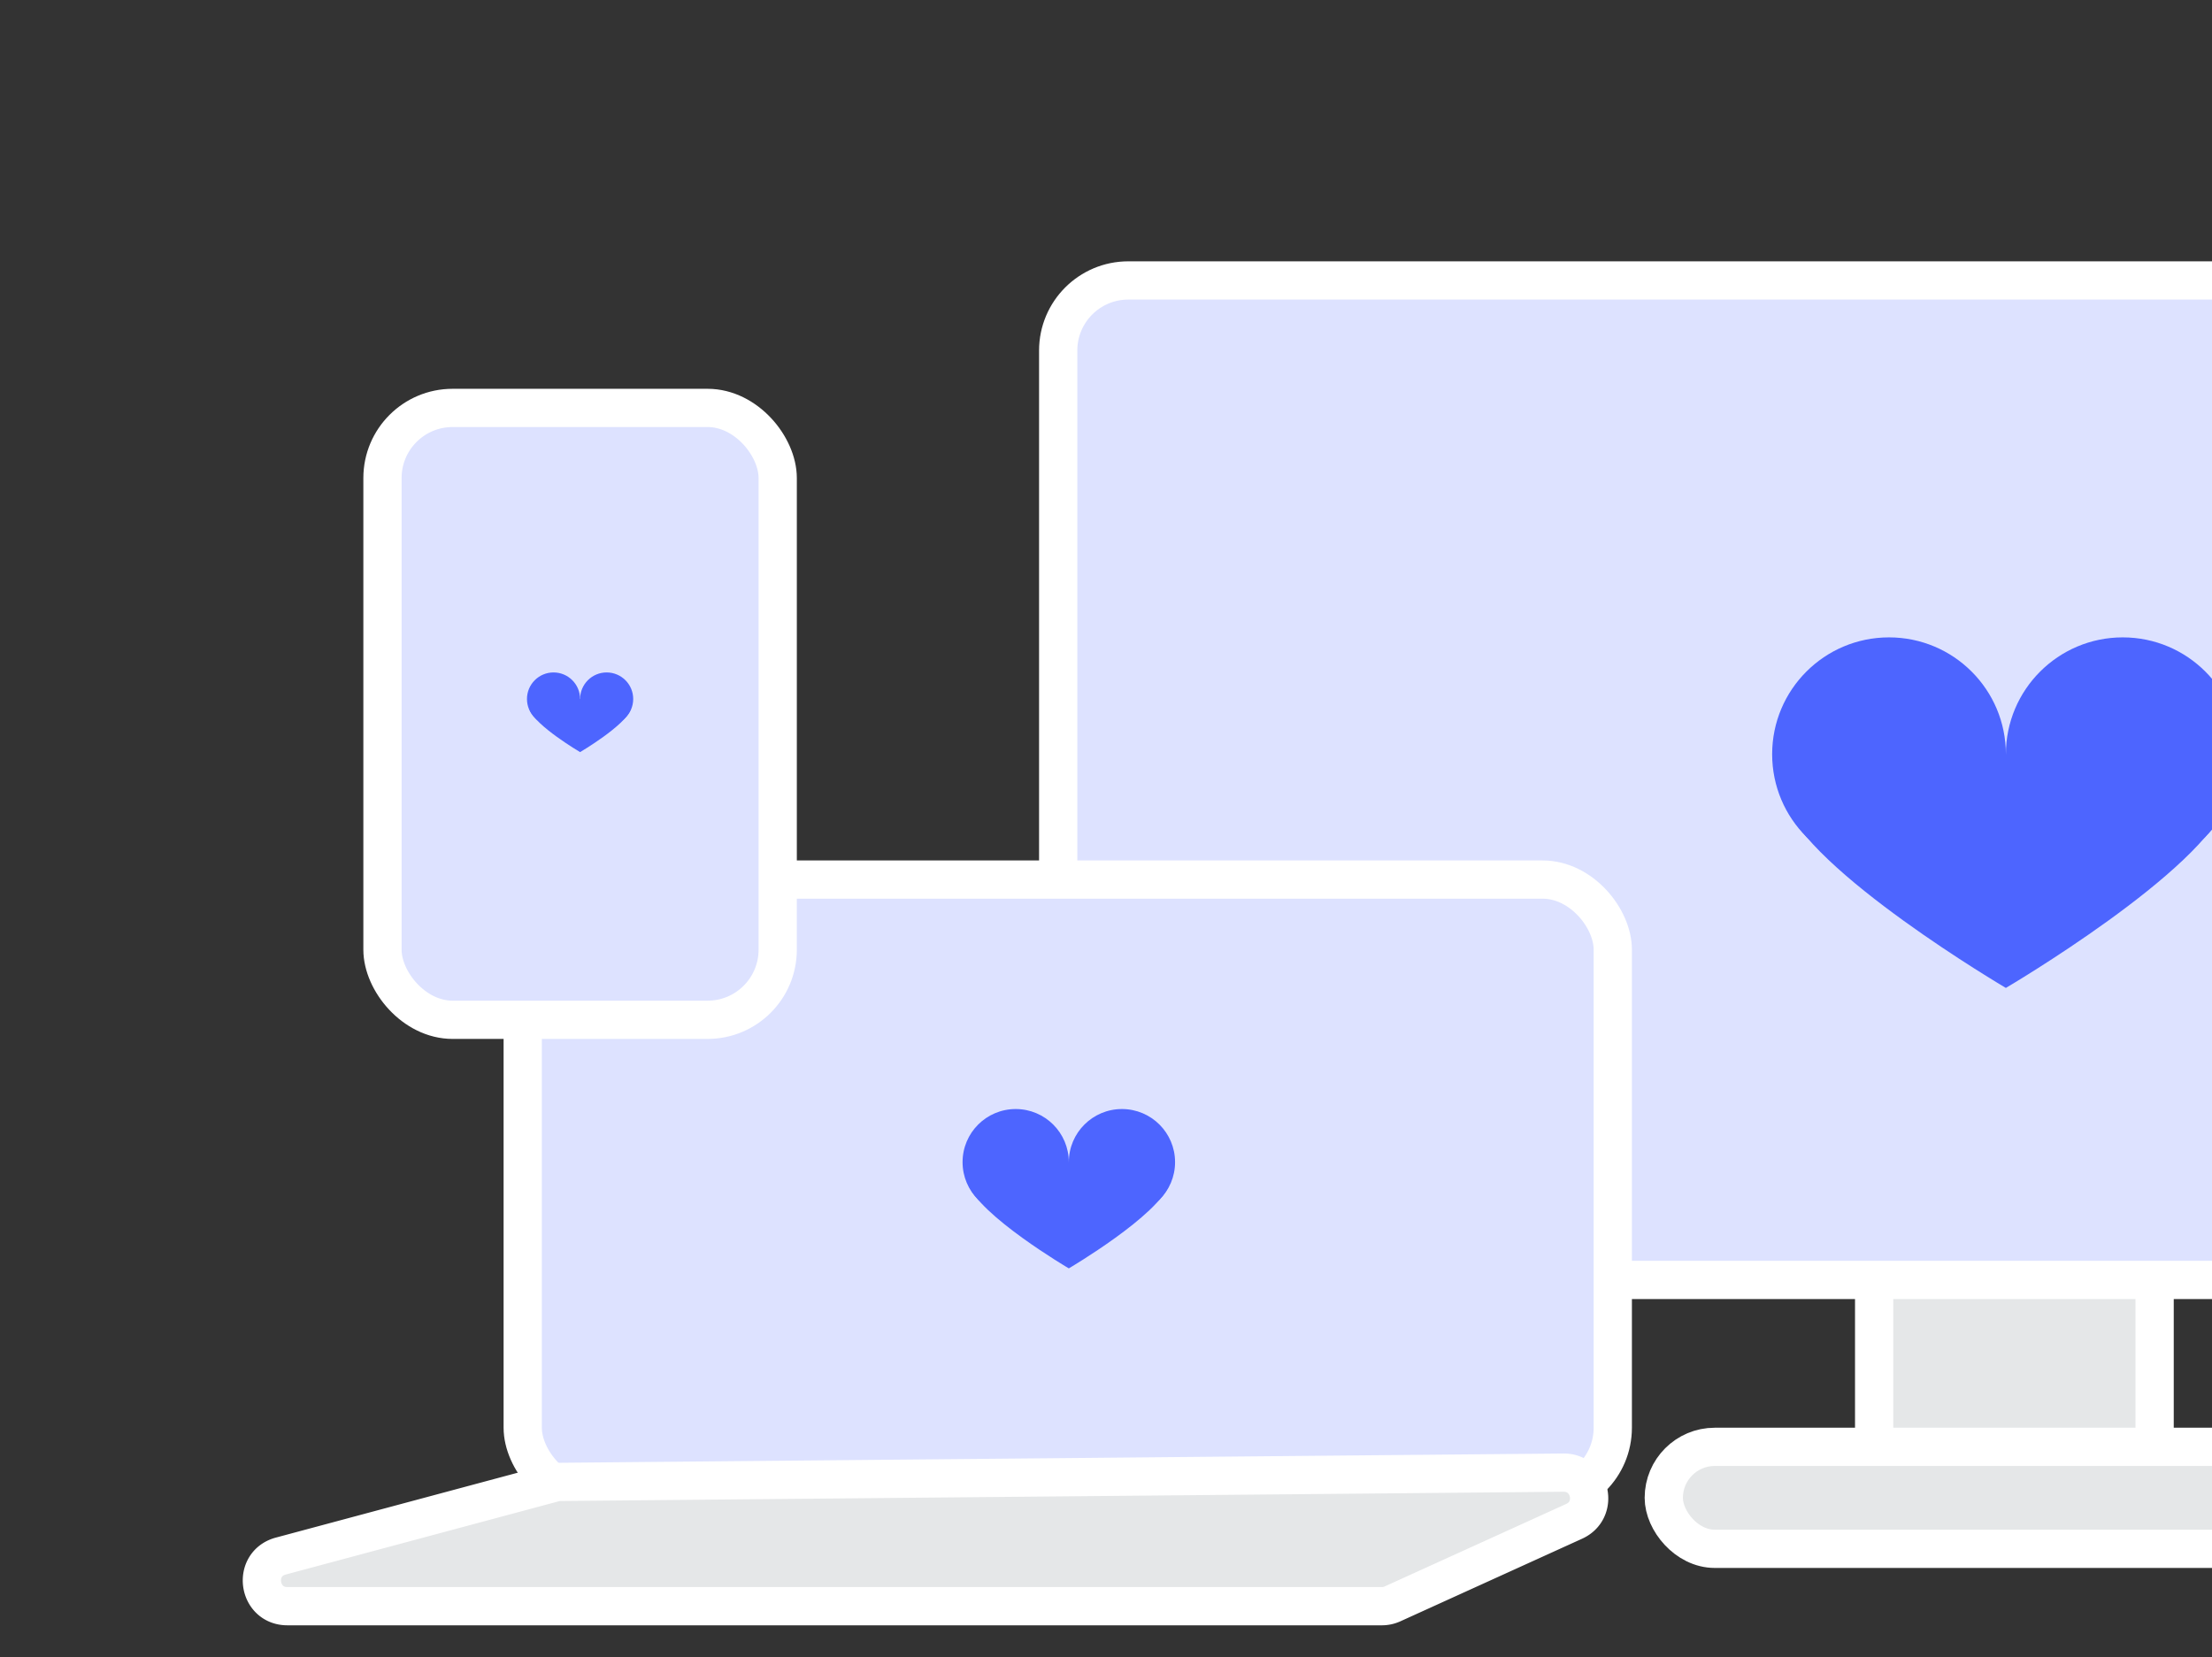
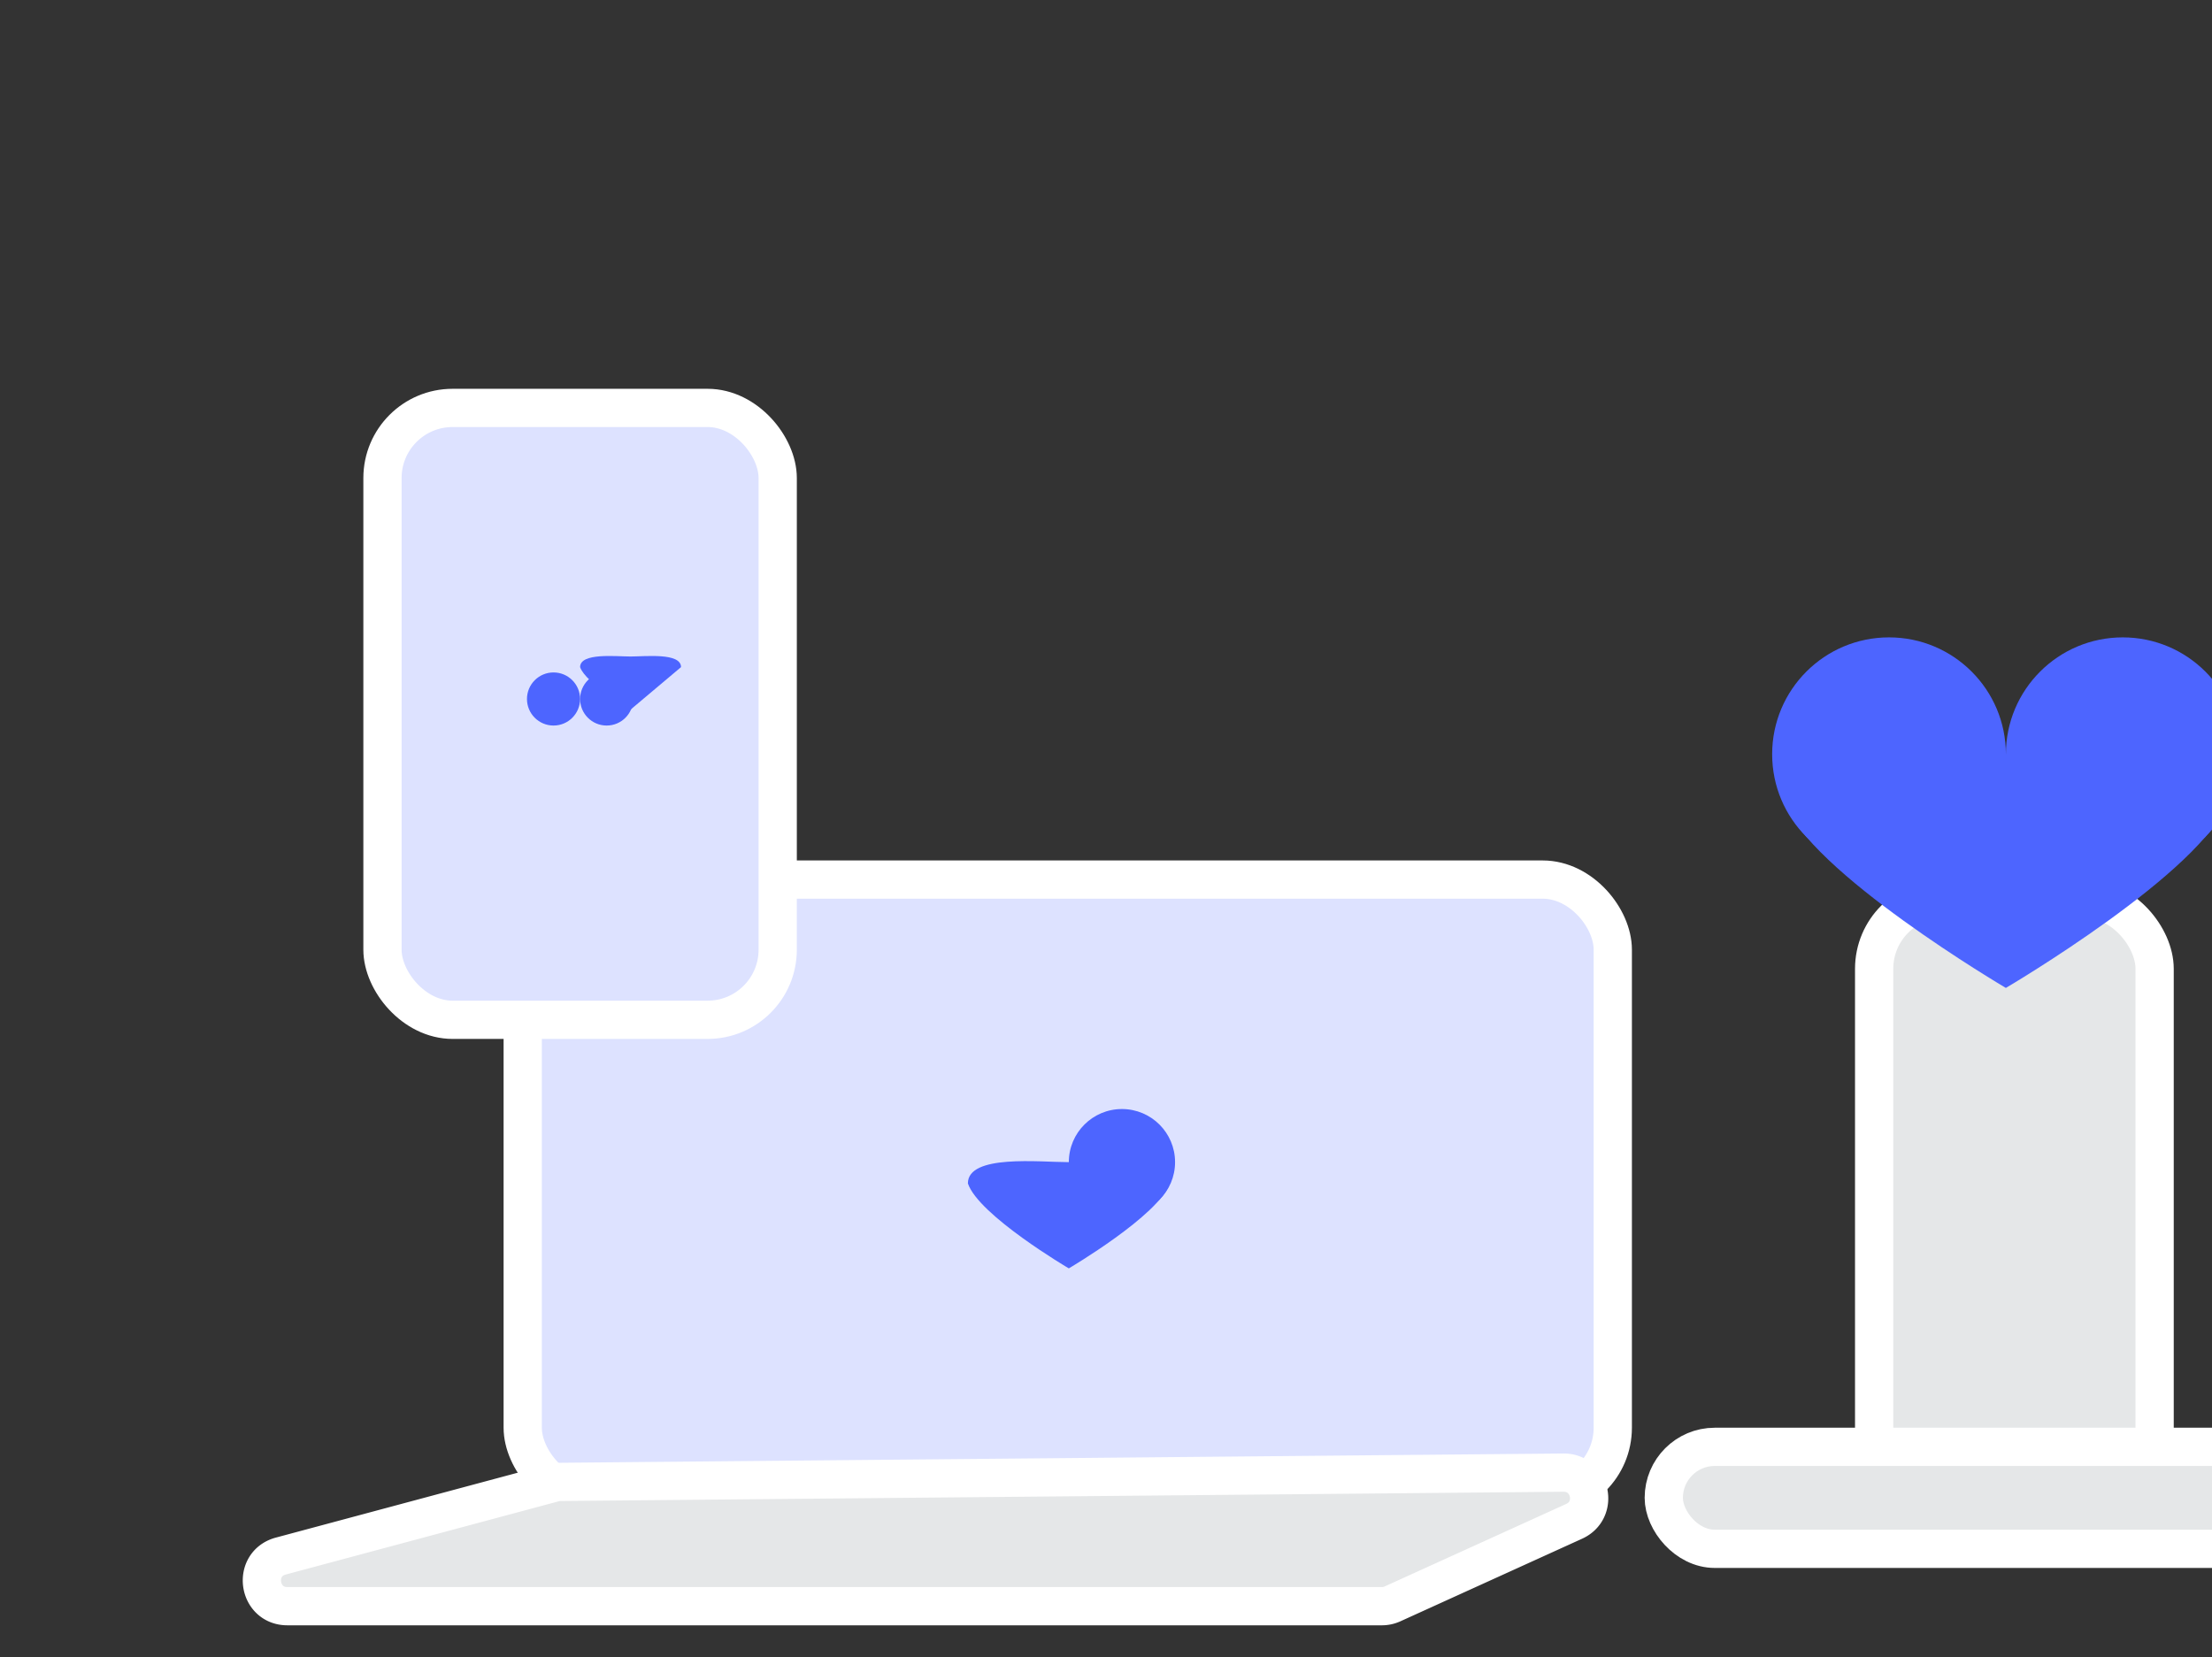
<svg xmlns="http://www.w3.org/2000/svg" width="347" height="260" viewBox="0 0 347 260" fill="none">
  <rect x="0" y="0" width="347" height="260" fill="#333333" stroke="none" />
  <g clip-path="url(#a)">
    <rect x="294" y="141" width="44" height="100" rx="11" fill="#E5E7E8" stroke="#fff" stroke-width="6" />
    <rect x="261" y="227" width="110" height="16" rx="8" fill="#E5E7E8" stroke="#fff" stroke-width="6" />
-     <rect x="166" y="44" width="254" height="156.811" rx="11" fill="#DDE2FF" stroke="#fff" stroke-width="6" />
    <rect x="133.135" y="144.466" width="56.847" height="7.415" rx="3.707" fill="#E5E7E8" />
    <rect x="133.135" y="156.824" width="22.245" height="7.415" rx="3.707" fill="#E5E7E8" />
    <rect x="133.135" y="197.606" width="7.415" height="7.415" rx="3.707" fill="#E5E7E8" />
    <rect x="133.135" y="209.964" width="7.415" height="7.415" rx="3.707" fill="#E5E7E8" />
    <rect x="133.135" y="222.322" width="7.415" height="7.415" rx="3.707" fill="#E5E7E8" />
    <rect x="82" y="138" width="171" height="97" rx="11" fill="#DDE2FF" stroke="#fff" stroke-width="6" />
    <path d="M245.25 231.044c4.322-.04 5.627 5.853 1.692 7.642l-28.504 12.956a4 4 0 0 1-1.655.358H45.085c-4.676 0-5.553-6.651-1.037-7.863l42.86-11.501.246-.058q.373-.076.753-.079z" fill="#E5E7E8" stroke="#fff" stroke-width="6" stroke-linejoin="round" />
    <rect x="60" y="64" width="62" height="96" rx="11" fill="#DDE2FF" stroke="#fff" stroke-width="6" />
    <circle cx="86.833" cy="109.667" r="4.166" fill="#4D65FF" />
    <circle cx="95.166" cy="109.667" r="4.166" fill="#4D65FF" />
-     <path d="M98.917 111.334C98.083 113.834 91 118 91 118s-7.083-4.166-7.916-6.666c0-2.301 5.615-1.667 7.916-1.667s7.916-.634 7.916 1.667" fill="#4D65FF" />
-     <circle cx="159.333" cy="182.333" r="8.333" fill="#4D65FF" />
+     <path d="M98.917 111.334s-7.083-4.166-7.916-6.666c0-2.301 5.615-1.667 7.916-1.667s7.916-.634 7.916 1.667" fill="#4D65FF" />
    <circle cx="176.001" cy="182.333" r="8.333" fill="#4D65FF" />
    <path d="M183.501 185.667c-1.667 5-15.834 13.333-15.834 13.333s-14.166-8.333-15.833-13.333c0-4.603 11.231-3.334 15.833-3.334s15.834-1.269 15.834 3.334" fill="#4D65FF" />
    <circle cx="296.333" cy="118.333" r="18.333" fill="#4D65FF" />
    <circle cx="332.999" cy="118.333" r="18.333" fill="#4D65FF" />
    <path d="M349.497 125.667c-3.667 11-34.833 29.333-34.833 29.333s-31.167-18.333-34.834-29.333c0-10.126 24.708-7.334 34.834-7.334 10.125 0 34.833-2.792 34.833 7.334" fill="#4D65FF" />
  </g>
  <defs>
    <clipPath id="a">
      <path fill="#fff" d="M0 0h347v260H0z" />
    </clipPath>
  </defs>
</svg>